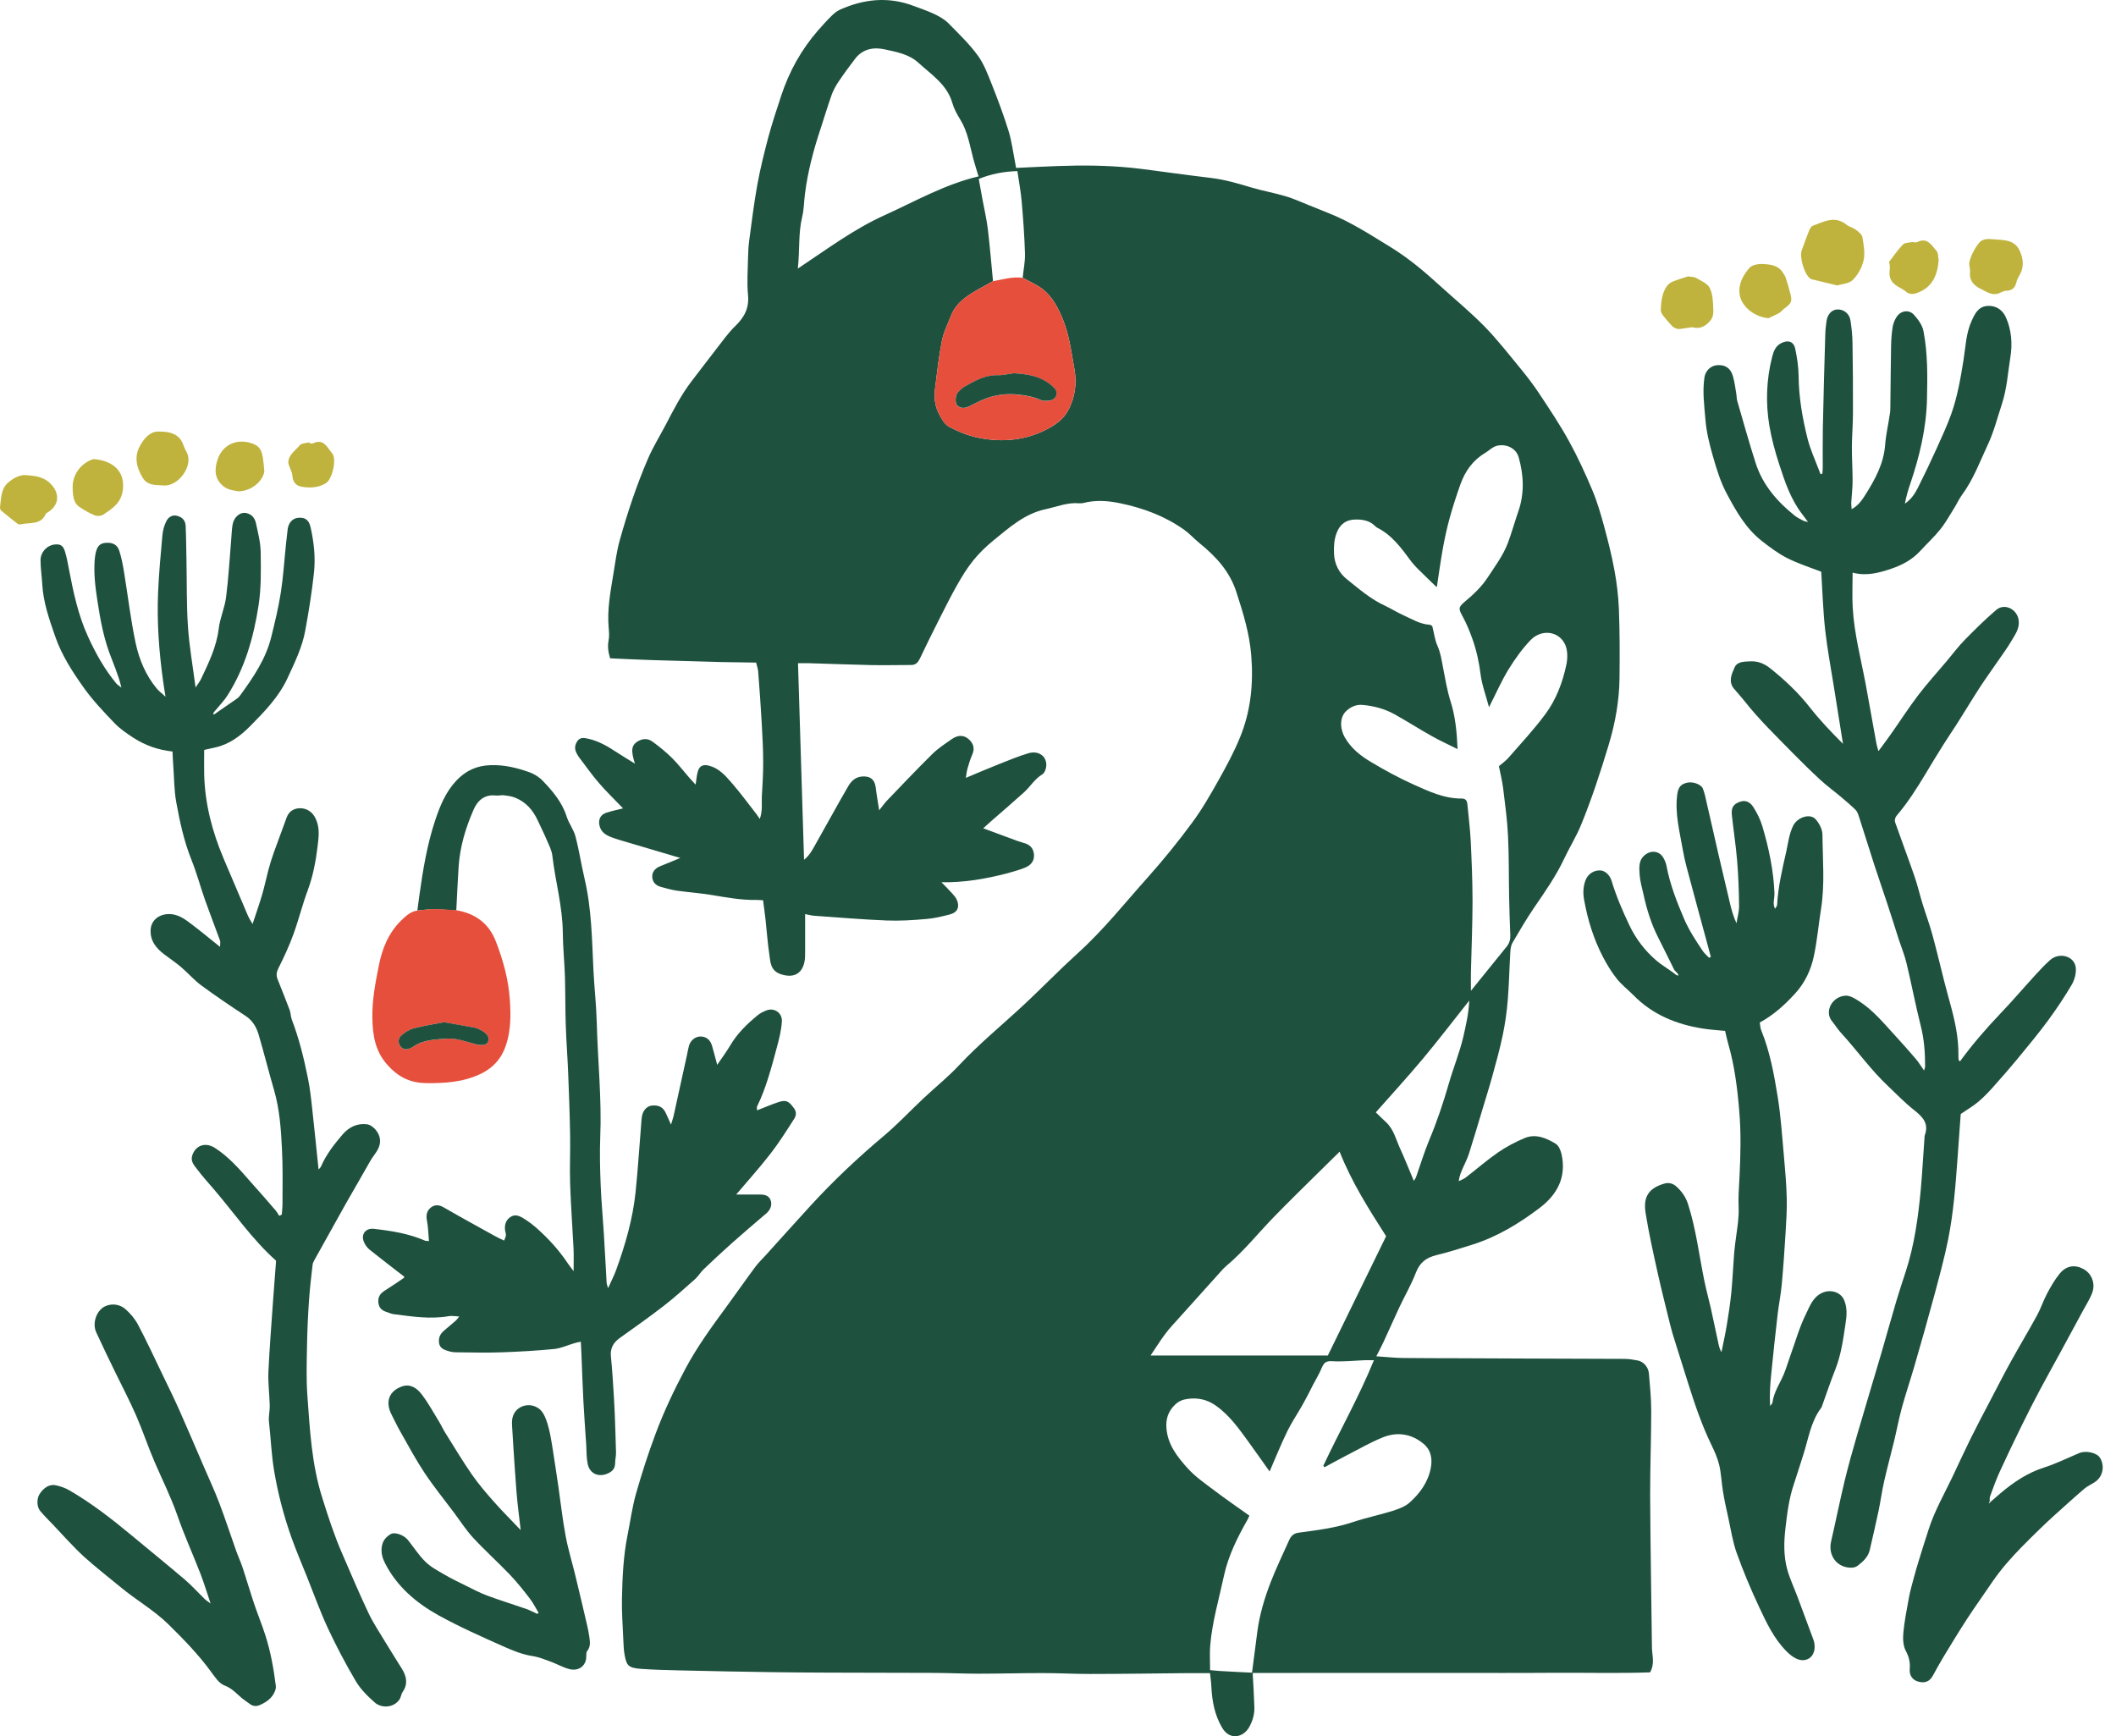
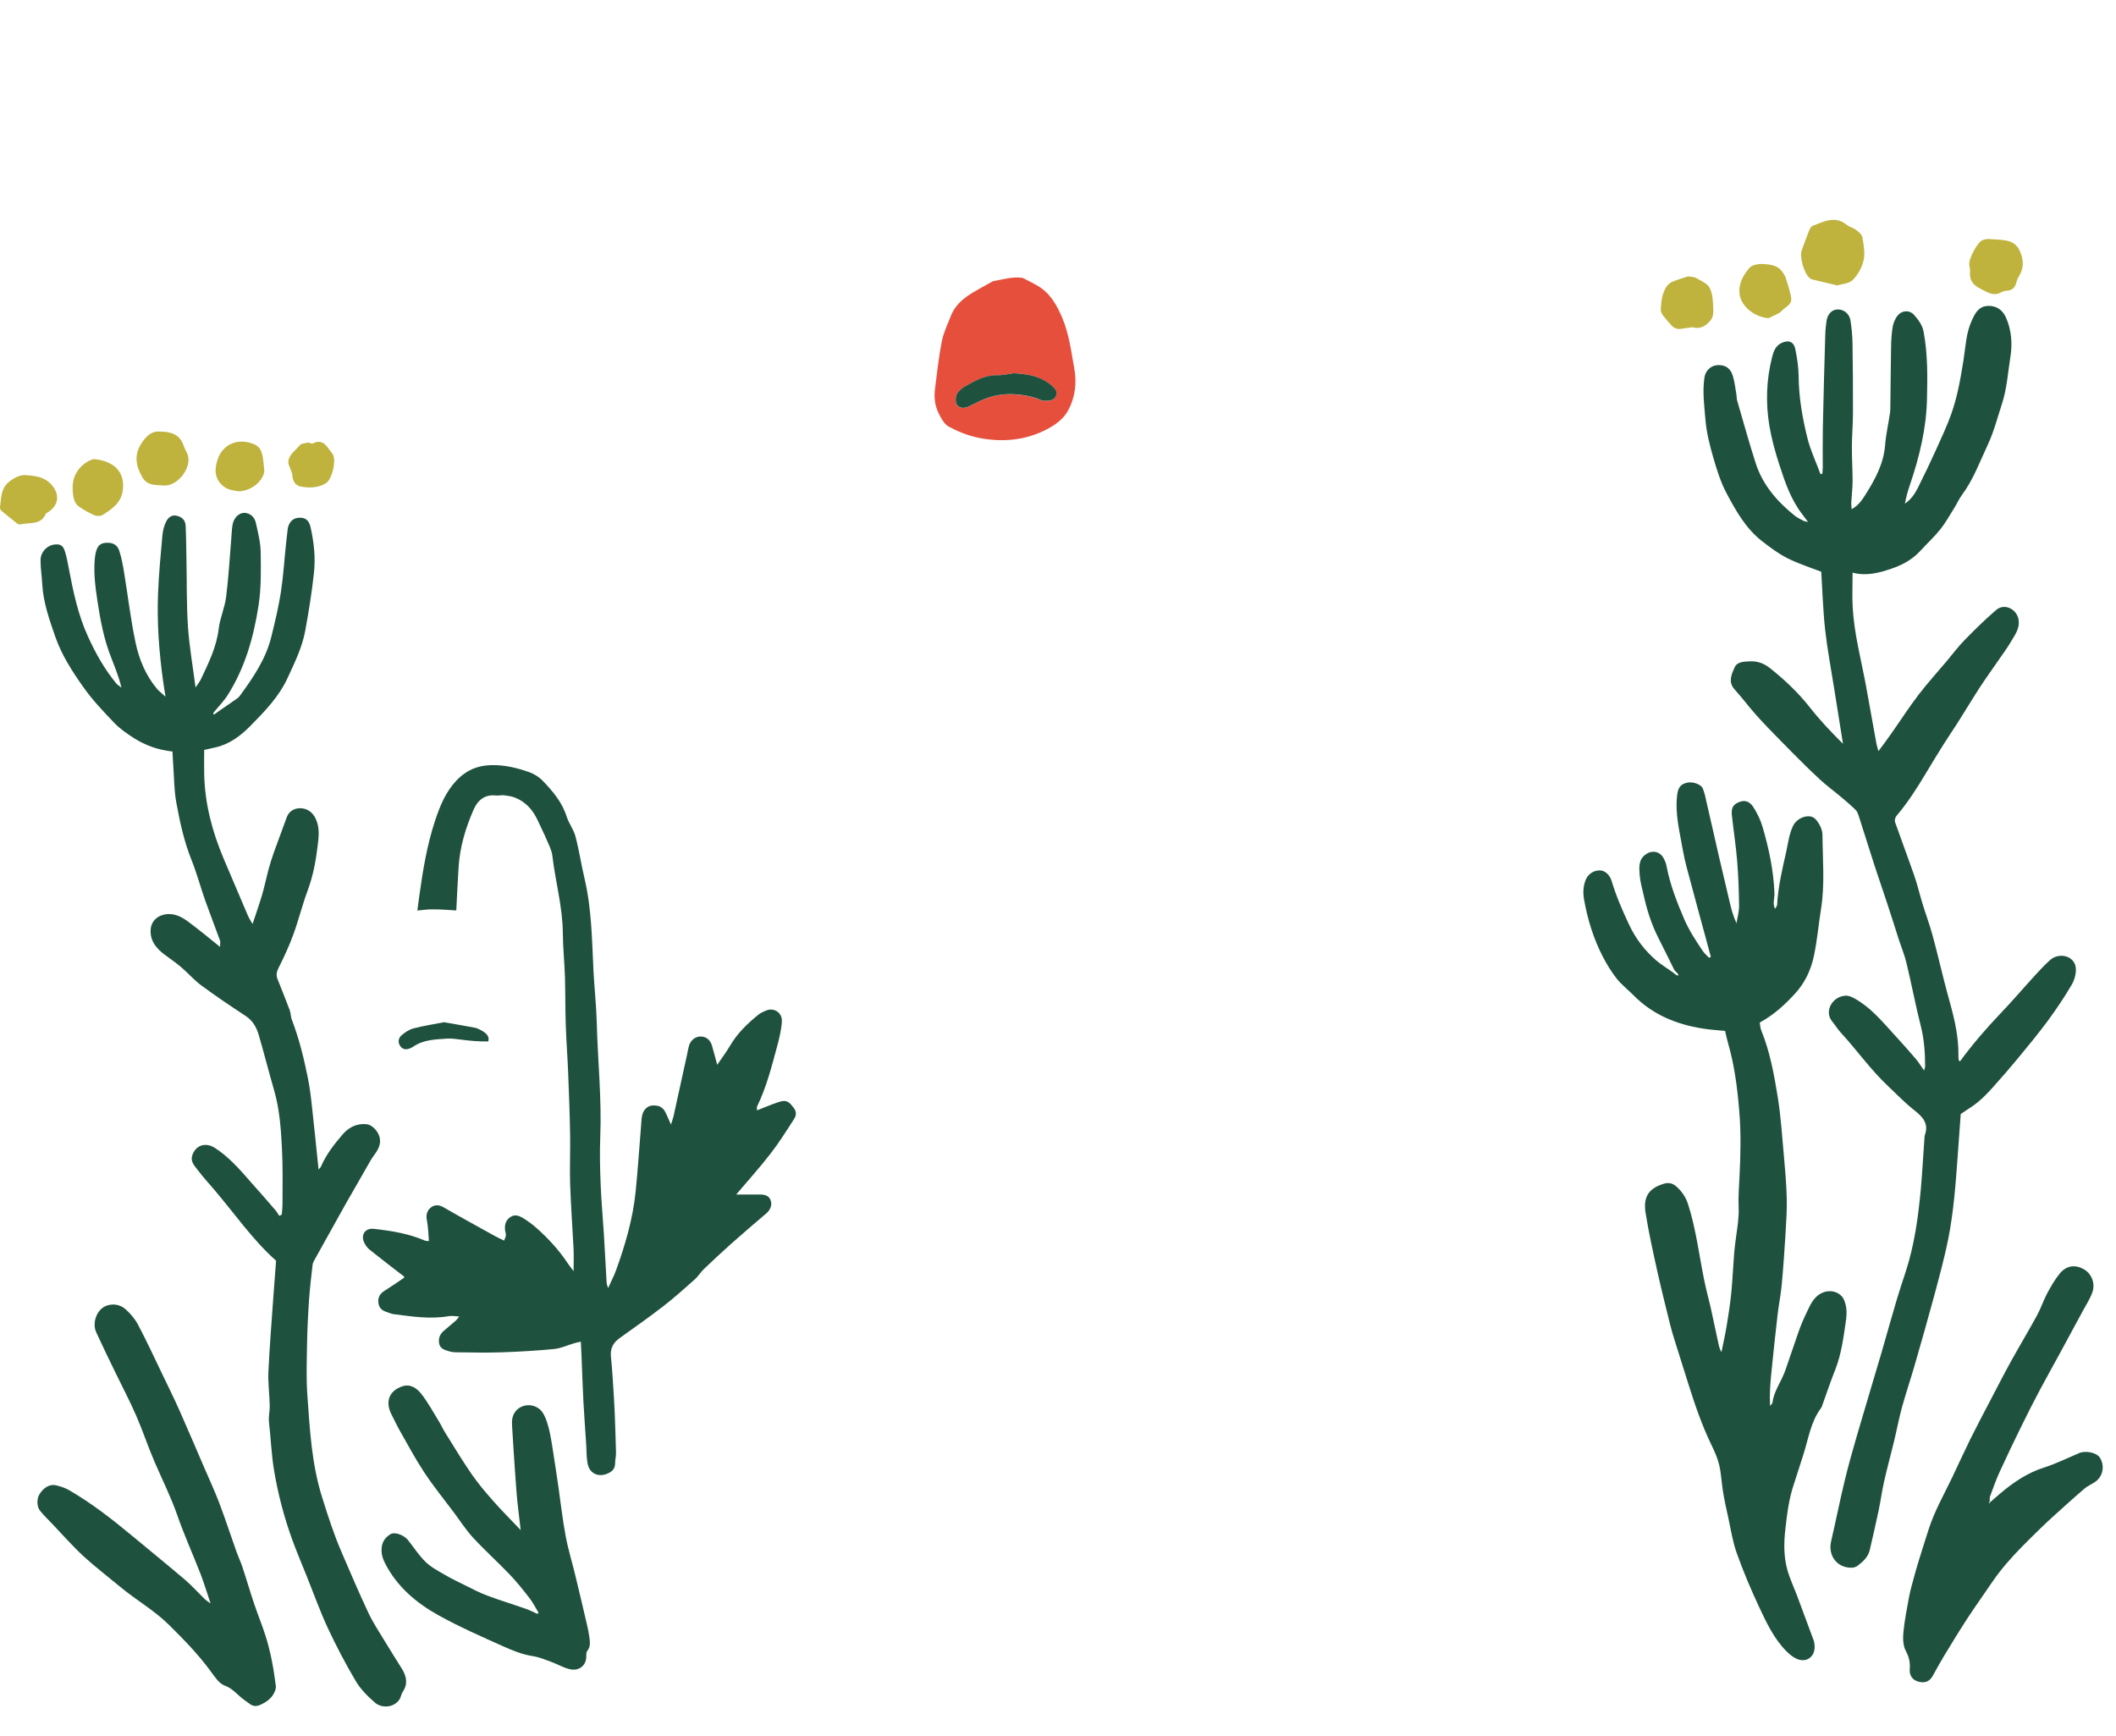
<svg xmlns="http://www.w3.org/2000/svg" fill="none" height="128" viewBox="0 0 156 128" width="156">
-   <path d="M92.352 123.317C92.398 124.158 92.451 125.005 92.477 125.845C92.497 126.377 92.352 126.87 92.09 127.336C91.676 128.072 90.678 128.341 90.106 127.382C89.548 126.443 89.358 125.412 89.305 124.335C89.292 124.02 89.246 123.704 89.207 123.35C88.537 123.35 87.932 123.343 87.328 123.35C85.01 123.369 82.685 123.409 80.367 123.409C79.191 123.409 78.022 123.343 76.846 123.343C75.27 123.343 73.694 123.389 72.118 123.389C71.034 123.389 69.944 123.337 68.86 123.33C66.24 123.317 63.613 123.323 60.992 123.31C59.646 123.304 58.3 123.297 56.953 123.277C54.675 123.245 52.389 123.199 50.11 123.146C49.164 123.126 48.212 123.1 47.266 123.034C46.262 122.969 46.189 122.732 46.045 121.984C45.979 121.622 45.973 121.248 45.953 120.88C45.913 119.862 45.828 118.844 45.854 117.826C45.887 116.29 45.953 114.746 46.255 113.229C46.465 112.185 46.603 111.128 46.892 110.11C47.312 108.632 47.785 107.161 48.324 105.723C48.941 104.061 49.703 102.459 50.544 100.882C51.41 99.267 52.474 97.809 53.551 96.344C54.267 95.372 54.957 94.374 55.679 93.402C55.909 93.093 56.192 92.824 56.454 92.535C57.564 91.314 58.661 90.079 59.778 88.864C61.452 87.038 63.252 85.344 65.15 83.748C66.181 82.881 67.1 81.896 68.085 80.97C68.959 80.149 69.898 79.4 70.712 78.526C72.243 76.898 73.976 75.486 75.605 73.962C76.906 72.741 78.147 71.46 79.467 70.265C81.365 68.55 82.941 66.554 84.635 64.663C85.778 63.382 86.862 62.042 87.88 60.663C88.615 59.671 89.233 58.594 89.837 57.517C90.408 56.499 90.967 55.468 91.407 54.391C92.208 52.454 92.418 50.418 92.247 48.323C92.122 46.707 91.65 45.19 91.157 43.666C90.665 42.123 89.64 41.02 88.431 40.041C88.044 39.726 87.709 39.345 87.302 39.056C85.883 38.051 84.307 37.46 82.6 37.105C81.66 36.908 80.767 36.849 79.848 37.086C79.762 37.105 79.671 37.112 79.585 37.105C78.712 37.02 77.917 37.361 77.089 37.539C75.533 37.867 74.397 38.905 73.221 39.857C72.683 40.297 72.177 40.79 71.743 41.328C71.297 41.88 70.916 42.504 70.568 43.121C70.095 43.949 69.675 44.802 69.241 45.656C68.762 46.602 68.289 47.554 67.836 48.513C67.698 48.809 67.534 49.025 67.179 49.025C66.201 49.025 65.222 49.052 64.243 49.032C62.72 48.999 61.196 48.94 59.679 48.894C59.416 48.887 59.16 48.894 58.832 48.894C58.983 53.721 59.127 58.515 59.278 63.382C59.672 63.073 59.876 62.686 60.086 62.311C60.901 60.873 61.689 59.422 62.516 57.996C62.726 57.629 63.015 57.3 63.521 57.248C64.138 57.189 64.493 57.451 64.565 58.075C64.624 58.581 64.716 59.087 64.815 59.737C65.078 59.409 65.228 59.192 65.406 59.008C66.509 57.865 67.599 56.703 68.729 55.593C69.162 55.166 69.681 54.831 70.18 54.483C70.634 54.168 71.074 54.174 71.441 54.516C71.77 54.818 71.875 55.192 71.678 55.632C71.527 55.967 71.428 56.322 71.323 56.676C71.271 56.854 71.257 57.051 71.205 57.346C72.118 56.965 72.926 56.617 73.74 56.296C74.423 56.026 75.106 55.744 75.809 55.534C76.571 55.304 77.188 55.757 77.135 56.473C77.122 56.69 77.011 56.985 76.846 57.084C76.269 57.432 75.947 58.016 75.461 58.443C74.686 59.139 73.898 59.822 73.109 60.505C72.932 60.663 72.755 60.821 72.486 61.064C73.385 61.398 74.206 61.701 75.027 62.003C75.172 62.055 75.316 62.101 75.461 62.141C75.914 62.252 76.19 62.522 76.229 62.994C76.269 63.507 75.966 63.809 75.533 63.98C75.113 64.144 74.679 64.269 74.239 64.387C72.689 64.787 71.12 65.07 69.406 65.043C69.708 65.352 69.957 65.589 70.18 65.845C70.325 66.002 70.476 66.173 70.555 66.37C70.765 66.882 70.575 67.276 70.029 67.414C69.465 67.559 68.887 67.703 68.309 67.749C67.337 67.835 66.352 67.9 65.373 67.861C63.593 67.789 61.813 67.638 60.04 67.513C59.83 67.5 59.62 67.441 59.357 67.388C59.357 68.334 59.357 69.26 59.357 70.186C59.357 70.422 59.357 70.672 59.311 70.902C59.121 71.834 58.451 72.123 57.551 71.815C56.789 71.552 56.802 70.928 56.717 70.357C56.592 69.516 56.533 68.669 56.441 67.822C56.389 67.349 56.323 66.882 56.257 66.37C56.087 66.364 55.916 66.344 55.745 66.344C54.655 66.364 53.584 66.166 52.514 65.989C51.66 65.845 50.793 65.786 49.933 65.667C49.526 65.608 49.125 65.497 48.724 65.385C48.317 65.273 48.107 65.011 48.087 64.649C48.068 64.308 48.278 64.019 48.652 63.868C49.132 63.671 49.611 63.474 50.156 63.251C48.869 62.87 47.647 62.508 46.426 62.147C45.973 62.009 45.506 61.891 45.066 61.72C44.679 61.569 44.324 61.359 44.206 60.899C44.088 60.446 44.245 60.072 44.692 59.921C45.08 59.789 45.48 59.711 45.933 59.592C45.316 58.949 44.705 58.364 44.153 57.721C43.628 57.117 43.168 56.453 42.682 55.816C42.603 55.711 42.544 55.593 42.485 55.481C42.341 55.179 42.387 54.883 42.577 54.621C42.781 54.338 43.076 54.398 43.352 54.457C44.127 54.627 44.804 55.022 45.46 55.455C45.868 55.724 46.288 55.974 46.807 56.296C46.728 56.013 46.675 55.855 46.649 55.698C46.583 55.324 46.564 54.969 46.938 54.706C47.325 54.444 47.726 54.404 48.094 54.667C48.6 55.035 49.092 55.435 49.539 55.875C49.985 56.315 50.373 56.828 50.787 57.3C50.938 57.478 51.102 57.642 51.286 57.846C51.345 57.478 51.358 57.176 51.443 56.887C51.568 56.44 51.85 56.335 52.291 56.453C53.006 56.644 53.466 57.169 53.913 57.681C54.569 58.43 55.161 59.244 55.778 60.032C55.844 60.118 55.903 60.21 56.014 60.374C56.238 59.757 56.139 59.238 56.165 58.732C56.211 57.892 56.27 57.044 56.264 56.197C56.264 55.245 56.211 54.286 56.159 53.334C56.087 52.059 55.995 50.779 55.896 49.505C55.883 49.314 55.811 49.13 55.745 48.848C54.904 48.835 54.064 48.828 53.223 48.809C51.509 48.763 49.788 48.717 48.074 48.664C47.043 48.631 46.019 48.579 44.981 48.533C44.837 48.066 44.784 47.653 44.869 47.206C44.928 46.917 44.902 46.602 44.876 46.3C44.751 44.94 45.007 43.62 45.224 42.294C45.362 41.46 45.467 40.612 45.697 39.805C46.268 37.769 46.931 35.766 47.772 33.815C48.153 32.935 48.652 32.134 49.092 31.293C49.664 30.196 50.228 29.093 50.984 28.108C51.594 27.32 52.192 26.518 52.809 25.73C53.263 25.152 53.689 24.535 54.215 24.029C54.878 23.386 55.239 22.709 55.147 21.75C55.062 20.857 55.128 19.945 55.147 19.045C55.154 18.592 55.18 18.138 55.239 17.692C55.423 16.339 55.587 14.979 55.831 13.633C56.041 12.464 56.33 11.308 56.632 10.159C56.914 9.108 57.256 8.077 57.597 7.046C58.182 5.273 59.068 3.67 60.296 2.258C60.625 1.884 60.953 1.516 61.308 1.168C61.492 0.984 61.708 0.813 61.938 0.708C63.685 -0.073 65.478 -0.264 67.31 0.419C67.836 0.616 68.374 0.794 68.887 1.037C69.254 1.214 69.635 1.424 69.918 1.713C70.666 2.468 71.441 3.217 72.072 4.071C72.525 4.682 72.807 5.437 73.096 6.159C73.55 7.309 73.99 8.464 74.351 9.64C74.587 10.402 74.686 11.21 74.843 11.998C74.87 12.123 74.889 12.247 74.909 12.379C75.96 12.333 76.971 12.274 77.989 12.241C79.789 12.175 81.582 12.188 83.374 12.366C84.406 12.471 85.437 12.628 86.468 12.76C87.394 12.878 88.32 13.009 89.246 13.114C90.264 13.232 91.236 13.515 92.214 13.81C93.068 14.066 93.948 14.218 94.802 14.474C95.38 14.645 95.925 14.901 96.49 15.124C96.976 15.314 97.455 15.518 97.941 15.708C99.583 16.359 101.048 17.317 102.538 18.23C103.852 19.038 105.034 20.036 106.17 21.074C107.261 22.066 108.41 23.012 109.441 24.062C110.393 25.041 111.24 26.125 112.107 27.182C112.587 27.766 113.053 28.371 113.473 29.008C114.229 30.15 114.99 31.287 115.654 32.488C116.304 33.664 116.869 34.892 117.388 36.127C117.749 36.98 118.012 37.887 118.255 38.78C118.543 39.844 118.819 40.921 119.016 42.005C119.194 42.957 119.312 43.935 119.351 44.901C119.417 46.595 119.417 48.296 119.397 49.997C119.378 51.672 119.082 53.307 118.596 54.923C117.992 56.919 117.348 58.903 116.554 60.834C116.199 61.694 115.7 62.489 115.306 63.329C114.701 64.61 113.887 65.766 113.092 66.928C112.521 67.769 112.009 68.642 111.497 69.522C111.385 69.719 111.359 69.982 111.345 70.212C111.273 71.401 111.254 72.596 111.155 73.778C111.083 74.619 110.965 75.46 110.794 76.287C110.577 77.325 110.295 78.349 110.012 79.367C109.796 80.155 109.546 80.937 109.31 81.725C108.975 82.841 108.646 83.958 108.292 85.068C108.18 85.416 108.009 85.744 107.858 86.086C107.727 86.381 107.595 86.677 107.543 87.077C107.714 86.992 107.911 86.926 108.062 86.808C108.85 86.204 109.605 85.541 110.419 84.976C111.037 84.549 111.713 84.188 112.409 83.899C113.224 83.564 113.999 83.899 114.688 84.319C114.912 84.45 115.056 84.805 115.122 85.081C115.496 86.762 114.826 88.049 113.513 89.048C111.989 90.204 110.367 91.189 108.521 91.767C107.655 92.036 106.788 92.318 105.908 92.528C105.172 92.706 104.686 93.054 104.397 93.796C104.056 94.683 103.576 95.51 103.169 96.37C102.768 97.231 102.387 98.098 101.987 98.958C101.836 99.286 101.665 99.602 101.468 99.989C102.19 100.035 102.795 100.107 103.399 100.114C104.85 100.134 106.302 100.127 107.76 100.134C109.198 100.14 110.636 100.147 112.074 100.153C114.642 100.16 117.204 100.166 119.772 100.18C120.093 100.18 120.415 100.239 120.737 100.298C121.164 100.377 121.525 100.777 121.565 101.263C121.643 102.17 121.735 103.082 121.735 103.995C121.735 106.084 121.65 108.166 121.656 110.254C121.676 113.991 121.742 117.734 121.788 121.471C121.794 122.049 122.018 122.634 121.65 123.291C119.266 123.376 116.81 123.304 114.36 123.323C111.917 123.343 109.474 123.33 107.031 123.33C104.561 123.33 102.098 123.33 99.629 123.33C97.186 123.33 94.743 123.337 92.3 123.337C92.431 122.325 92.562 121.314 92.694 120.302C92.858 119.028 93.232 117.8 93.692 116.611C94.093 115.58 94.579 114.582 95.032 113.564C95.17 113.249 95.354 113.045 95.741 112.993C97.088 112.809 98.44 112.651 99.747 112.211C100.706 111.889 101.711 111.686 102.676 111.384C103.123 111.239 103.609 111.062 103.944 110.753C104.693 110.077 105.284 109.262 105.481 108.238C105.612 107.555 105.507 106.911 104.962 106.452C104.075 105.703 103.024 105.539 101.967 105.959C101.041 106.327 100.174 106.839 99.281 107.292C98.729 107.575 98.191 107.877 97.652 108.166C97.619 108.133 97.593 108.1 97.56 108.061C98.769 105.48 100.187 102.99 101.291 100.278C101.002 100.278 100.805 100.272 100.614 100.278C99.806 100.311 98.999 100.403 98.197 100.35C97.738 100.324 97.593 100.488 97.442 100.849C97.258 101.289 97.009 101.697 96.785 102.124C96.693 102.294 96.615 102.472 96.523 102.642C96.352 102.964 96.188 103.293 96.004 103.608C95.643 104.245 95.229 104.856 94.907 105.512C94.441 106.471 94.04 107.469 93.6 108.481C93.062 107.726 92.576 107.029 92.076 106.34C91.347 105.342 90.645 104.324 89.6 103.601C88.97 103.168 88.313 103.036 87.578 103.128C87.216 103.174 86.914 103.286 86.645 103.542C86.133 104.022 85.936 104.606 85.995 105.296C86.087 106.498 86.796 107.397 87.545 108.231C88.116 108.868 88.852 109.374 89.541 109.893C90.382 110.53 91.255 111.128 92.109 111.738C92.05 111.87 92.031 111.929 91.998 111.988C91.249 113.308 90.566 114.648 90.238 116.158C89.87 117.879 89.364 119.573 89.22 121.333C89.174 121.911 89.213 122.496 89.213 123.126C89.443 123.146 89.66 123.172 89.87 123.186C90.717 123.238 91.538 123.277 92.352 123.317ZM73.208 20.726C72.571 21.094 71.908 21.416 71.31 21.836C70.798 22.197 70.351 22.657 70.115 23.261C69.872 23.885 69.563 24.502 69.438 25.146C69.208 26.308 69.077 27.491 68.933 28.673C68.854 29.283 68.919 29.901 69.195 30.453C69.386 30.827 69.622 31.273 69.957 31.457C70.634 31.819 71.376 32.121 72.131 32.272C73.898 32.633 75.632 32.475 77.254 31.608C77.851 31.293 78.403 30.886 78.738 30.275C79.27 29.31 79.401 28.233 79.204 27.175C78.974 25.908 78.823 24.614 78.304 23.405C77.904 22.466 77.424 21.619 76.525 21.081C76.157 20.864 75.776 20.68 75.395 20.483C75.454 19.885 75.585 19.281 75.566 18.683C75.526 17.409 75.434 16.135 75.323 14.861C75.257 14.119 75.119 13.383 75.007 12.615C74.003 12.641 73.077 12.819 72.157 13.193C72.256 13.732 72.348 14.237 72.44 14.743C72.571 15.446 72.735 16.142 72.821 16.851C72.978 18.145 73.083 19.432 73.208 20.726ZM107.458 55.225C106.775 54.883 106.164 54.608 105.579 54.279C104.653 53.761 103.753 53.183 102.821 52.664C102.092 52.257 101.297 52.046 100.463 51.968C100.003 51.922 99.603 52.099 99.274 52.395C98.769 52.841 98.756 53.675 99.15 54.371C99.609 55.172 100.312 55.724 101.074 56.177C102.079 56.775 103.11 57.34 104.174 57.819C105.317 58.331 106.466 58.883 107.766 58.87C108.035 58.87 108.154 59.014 108.18 59.271C108.259 60.157 108.377 61.037 108.423 61.924C108.495 63.421 108.561 64.925 108.561 66.423C108.561 68.156 108.482 69.897 108.443 71.631C108.43 72.071 108.443 72.511 108.443 73.043C109.369 71.9 110.222 70.836 111.083 69.779C111.286 69.529 111.359 69.253 111.345 68.931C111.306 68.019 111.28 67.106 111.26 66.186C111.227 64.649 111.254 63.113 111.175 61.576C111.116 60.407 110.958 59.244 110.814 58.082C110.741 57.53 110.603 56.985 110.505 56.486C110.781 56.25 111.017 56.085 111.201 55.875C112.127 54.811 113.099 53.774 113.933 52.644C114.728 51.574 115.201 50.313 115.476 49.012C115.582 48.526 115.582 47.922 115.378 47.495C114.912 46.517 113.644 46.359 112.843 47.186C112.219 47.837 111.68 48.592 111.208 49.36C110.689 50.208 110.295 51.12 109.776 52.138C109.539 51.245 109.25 50.483 109.152 49.695C109.04 48.802 108.85 47.942 108.554 47.108C108.351 46.543 108.121 45.971 107.832 45.446C107.523 44.881 107.497 44.776 108.003 44.349C108.64 43.817 109.231 43.259 109.69 42.556C110.222 41.742 110.814 40.954 111.162 40.041C111.451 39.273 111.667 38.478 111.937 37.703C112.396 36.383 112.337 35.056 111.969 33.73C111.792 33.093 111.168 32.751 110.498 32.837C110.071 32.889 109.815 33.198 109.487 33.395C108.581 33.933 108.016 34.734 107.668 35.706C107.379 36.521 107.109 37.342 106.88 38.176C106.676 38.905 106.518 39.647 106.38 40.396C106.21 41.341 106.078 42.3 105.927 43.292C105.599 42.977 105.297 42.701 105.014 42.412C104.679 42.077 104.312 41.755 104.029 41.374C103.32 40.415 102.624 39.443 101.514 38.892C101.455 38.865 101.409 38.813 101.363 38.767C100.962 38.373 100.45 38.288 99.918 38.301C99.248 38.314 98.795 38.629 98.546 39.279C98.355 39.778 98.329 40.264 98.348 40.796C98.375 41.604 98.736 42.254 99.294 42.701C100.187 43.417 101.061 44.178 102.125 44.664C102.571 44.875 102.992 45.144 103.445 45.347C104.075 45.63 104.673 46.011 105.389 46.057C105.487 46.063 105.579 46.149 105.592 46.155C105.73 46.694 105.783 47.18 105.973 47.607C106.21 48.132 106.282 48.671 106.387 49.216C106.551 50.05 106.683 50.891 106.939 51.698C107.293 52.815 107.405 53.944 107.458 55.225ZM84.826 99.93C89.246 99.93 93.58 99.93 97.895 99.93C99.334 96.981 100.759 94.065 102.19 91.136C100.923 89.153 99.662 87.176 98.762 84.904C98.296 85.363 97.862 85.79 97.436 86.21C96.26 87.373 95.078 88.522 93.922 89.711C92.74 90.926 91.689 92.259 90.382 93.349C90.251 93.461 90.132 93.592 90.014 93.724C88.806 95.064 87.597 96.41 86.389 97.756C85.798 98.406 85.345 99.155 84.826 99.93ZM58.819 19.8C60.986 18.362 62.963 16.877 65.228 15.86C67.488 14.835 69.655 13.587 72.144 13.003C72 12.53 71.868 12.123 71.757 11.709C71.494 10.73 71.349 9.712 70.798 8.819C70.561 8.438 70.332 8.024 70.213 7.598C69.819 6.225 68.67 5.509 67.711 4.629C67.008 3.985 66.082 3.828 65.209 3.637C64.408 3.46 63.593 3.605 63.042 4.334C62.621 4.885 62.208 5.443 61.82 6.021C61.616 6.323 61.439 6.652 61.314 6.987C61.025 7.801 60.776 8.635 60.507 9.456C59.981 11.039 59.548 12.648 59.344 14.303C59.272 14.861 59.272 15.439 59.141 15.978C58.845 17.206 58.97 18.441 58.819 19.8ZM108.318 73.765C107.129 75.263 106.052 76.674 104.916 78.034C103.773 79.4 102.565 80.72 101.429 82.007C101.711 82.277 101.941 82.506 102.177 82.723C102.749 83.249 102.913 83.997 103.215 84.661C103.57 85.429 103.878 86.224 104.233 87.058C104.312 86.926 104.371 86.861 104.397 86.782C104.719 85.862 105.001 84.93 105.376 84.03C105.947 82.671 106.413 81.278 106.82 79.86C107.149 78.717 107.602 77.62 107.878 76.451C108.068 75.597 108.278 74.75 108.318 73.765Z" fill="#1F513F" />
  <path d="M134.355 34.905C134.361 34.754 134.381 34.609 134.381 34.458C134.381 33.486 134.368 32.514 134.387 31.542C134.433 29.264 134.499 26.985 134.565 24.706C134.571 24.364 134.611 24.016 134.657 23.675C134.729 23.162 135.057 22.821 135.471 22.814C135.931 22.801 136.345 23.123 136.423 23.622C136.509 24.18 136.568 24.745 136.574 25.303C136.601 27.017 136.614 28.732 136.607 30.446C136.607 31.267 136.535 32.081 136.528 32.902C136.522 33.743 136.581 34.59 136.581 35.43C136.581 35.969 136.515 36.508 136.482 37.046C136.476 37.177 136.496 37.309 136.509 37.539C137.028 37.263 137.31 36.816 137.566 36.409C138.256 35.306 138.873 34.169 138.978 32.816C139.037 32.022 139.228 31.234 139.339 30.439C139.372 30.222 139.359 30.006 139.366 29.789C139.385 28.377 139.392 26.965 139.418 25.553C139.425 25.073 139.458 24.594 139.53 24.128C139.569 23.865 139.681 23.589 139.825 23.366C140.134 22.893 140.732 22.801 141.106 23.208C141.415 23.55 141.73 23.983 141.809 24.423C142.124 26.065 142.104 27.74 142.065 29.408C142.019 31.575 141.513 33.664 140.817 35.713C140.659 36.172 140.528 36.639 140.436 37.131C140.876 36.836 141.165 36.416 141.388 35.975C141.874 35.01 142.341 34.025 142.787 33.04C143.162 32.212 143.543 31.385 143.851 30.531C144.311 29.244 144.541 27.891 144.758 26.545C144.915 25.559 144.941 24.541 145.375 23.616C145.611 23.103 145.861 22.584 146.557 22.552C147.161 22.525 147.641 22.847 147.884 23.399C148.304 24.345 148.37 25.356 148.212 26.334C148.028 27.477 147.962 28.633 147.595 29.763C147.266 30.767 147.004 31.805 146.564 32.751C145.966 34.025 145.48 35.365 144.626 36.514C144.423 36.79 144.285 37.112 144.101 37.407C143.759 37.952 143.444 38.53 143.043 39.029C142.597 39.588 142.065 40.074 141.585 40.599C141.001 41.243 140.252 41.65 139.458 41.919C138.538 42.234 137.592 42.49 136.581 42.215C136.581 43.101 136.542 43.942 136.588 44.769C136.693 46.707 137.198 48.578 137.553 50.477C137.822 51.928 138.072 53.386 138.341 54.837C138.374 55.002 138.426 55.159 138.486 55.376C138.82 54.923 139.123 54.529 139.405 54.121C140.081 53.163 140.718 52.171 141.428 51.238C142.085 50.378 142.82 49.57 143.516 48.743C143.963 48.211 144.377 47.653 144.863 47.16C145.605 46.405 146.36 45.656 147.168 44.966C147.785 44.441 148.711 44.907 148.823 45.715C148.908 46.319 148.573 46.766 148.304 47.226C147.989 47.771 147.608 48.276 147.253 48.795C146.813 49.439 146.353 50.069 145.933 50.719C145.355 51.613 144.81 52.526 144.239 53.419C143.923 53.911 143.588 54.397 143.28 54.89C142.84 55.586 142.413 56.289 141.993 56.992C141.336 58.088 140.653 59.165 139.819 60.144C139.727 60.249 139.668 60.472 139.707 60.597C140.173 61.924 140.673 63.244 141.132 64.57C141.369 65.247 141.526 65.943 141.736 66.626C141.973 67.394 142.255 68.143 142.465 68.918C142.781 70.067 143.05 71.23 143.345 72.379C143.483 72.924 143.634 73.463 143.779 74.001C144.127 75.256 144.403 76.523 144.383 77.837C144.383 77.942 144.383 78.053 144.403 78.159C144.409 78.185 144.462 78.211 144.501 78.244C145.408 77.003 146.406 75.847 147.463 74.737C148.363 73.798 149.204 72.806 150.084 71.847C150.419 71.479 150.767 71.112 151.141 70.777C151.824 70.172 152.934 70.481 153.033 71.328C153.079 71.729 152.954 72.215 152.75 72.57C152.218 73.483 151.621 74.369 150.997 75.223C150.287 76.182 149.532 77.101 148.77 78.021C148.179 78.737 147.568 79.439 146.944 80.135C146.596 80.523 146.242 80.897 145.841 81.232C145.447 81.561 144.994 81.823 144.554 82.125C144.534 82.441 144.501 82.815 144.475 83.189C144.423 83.925 144.37 84.66 144.317 85.389C144.173 87.379 144.022 89.369 143.634 91.333C143.359 92.712 142.984 94.072 142.623 95.431C142.144 97.211 141.638 98.984 141.126 100.751C140.837 101.749 140.502 102.734 140.226 103.732C139.996 104.566 139.838 105.427 139.635 106.267C139.392 107.259 139.123 108.244 138.899 109.243C138.742 109.932 138.65 110.641 138.505 111.338C138.302 112.316 138.072 113.282 137.848 114.26C137.73 114.785 137.356 115.12 136.955 115.429C136.844 115.514 136.679 115.567 136.542 115.574C135.451 115.613 134.749 114.694 134.998 113.63C135.34 112.152 135.635 110.668 135.99 109.19C136.272 108.028 136.594 106.878 136.929 105.735C137.507 103.752 138.105 101.782 138.689 99.798C139.07 98.492 139.431 97.178 139.819 95.871C140.029 95.168 140.259 94.472 140.489 93.776C141.139 91.786 141.421 89.724 141.612 87.649C141.723 86.394 141.789 85.133 141.881 83.879C141.888 83.813 141.881 83.741 141.907 83.682C142.222 82.815 141.736 82.329 141.113 81.836C140.436 81.304 139.832 80.674 139.201 80.076C137.914 78.868 136.896 77.416 135.707 76.123C135.471 75.867 135.294 75.564 135.07 75.295C134.473 74.573 135.07 73.469 136.049 73.404C136.391 73.377 136.785 73.633 137.1 73.837C138.105 74.494 138.866 75.42 139.674 76.3C140.206 76.878 140.725 77.462 141.231 78.053C141.441 78.296 141.605 78.572 141.848 78.92C141.888 78.763 141.927 78.691 141.927 78.625C141.927 77.627 141.861 76.641 141.612 75.656C141.224 74.12 140.929 72.563 140.561 71.026C140.423 70.435 140.187 69.87 139.996 69.292C139.701 68.366 139.412 67.44 139.103 66.514C138.807 65.608 138.492 64.715 138.197 63.809C137.803 62.594 137.428 61.372 137.034 60.157C136.982 59.999 136.916 59.822 136.804 59.71C136.463 59.376 136.102 59.067 135.734 58.758C135.221 58.325 134.676 57.931 134.184 57.477C133.501 56.847 132.837 56.19 132.181 55.527C130.953 54.273 129.685 53.051 128.595 51.665C128.358 51.363 128.096 51.081 127.846 50.785C127.393 50.247 127.669 49.682 127.886 49.196C128.076 48.762 128.615 48.776 129.035 48.756C129.567 48.73 130.033 48.9 130.48 49.248C131.57 50.115 132.568 51.054 133.435 52.158C134.164 53.09 134.992 53.957 135.872 54.837C135.648 53.452 135.425 52.059 135.208 50.674C134.985 49.262 134.716 47.856 134.558 46.438C134.401 45.026 134.361 43.594 134.269 42.149C133.455 41.834 132.581 41.558 131.774 41.151C131.104 40.816 130.486 40.349 129.889 39.883C128.713 38.964 127.991 37.683 127.308 36.402C126.848 35.549 126.559 34.596 126.29 33.664C126.034 32.771 125.804 31.851 125.731 30.932C125.646 29.901 125.502 28.863 125.659 27.819C125.731 27.346 126.106 26.971 126.559 26.925C127.15 26.866 127.57 27.109 127.748 27.701C127.886 28.154 127.938 28.633 128.017 29.099C128.043 29.25 128.03 29.408 128.076 29.552C128.523 31.089 128.95 32.639 129.442 34.163C129.961 35.765 131.031 36.987 132.325 38.025C132.509 38.169 132.732 38.274 132.943 38.386C133.008 38.425 133.094 38.432 133.297 38.484C133.094 38.215 132.975 38.051 132.851 37.887C132.017 36.803 131.59 35.522 131.176 34.248C130.867 33.303 130.605 32.337 130.44 31.359C130.165 29.671 130.224 27.976 130.651 26.308C130.749 25.927 130.887 25.52 131.307 25.303C131.813 25.041 132.233 25.159 132.352 25.717C132.489 26.374 132.594 27.05 132.601 27.714C132.614 29.29 132.883 30.833 133.264 32.35C133.475 33.184 133.849 33.979 134.151 34.787C134.171 34.846 134.197 34.905 134.217 34.958C134.25 34.964 134.302 34.938 134.355 34.905Z" fill="#1F513F" />
  <path d="M16.026 52.501C16.505 52.173 16.991 51.838 17.471 51.503C17.543 51.45 17.609 51.391 17.661 51.326C18.653 49.973 19.599 48.594 20.006 46.932C20.268 45.862 20.531 44.785 20.702 43.694C20.886 42.512 20.958 41.317 21.083 40.128C21.122 39.76 21.168 39.393 21.208 39.025C21.26 38.559 21.556 38.224 21.95 38.178C22.455 38.118 22.771 38.302 22.895 38.861C23.145 39.971 23.27 41.107 23.145 42.236C22.994 43.655 22.764 45.067 22.508 46.472C22.285 47.714 21.726 48.843 21.201 49.986C20.557 51.378 19.507 52.455 18.456 53.519C17.74 54.242 16.919 54.872 15.875 55.102C15.625 55.155 15.376 55.214 15.054 55.286C15.054 55.89 15.041 56.494 15.054 57.099C15.106 59.253 15.645 61.302 16.479 63.279C17.07 64.671 17.661 66.07 18.259 67.462C18.357 67.698 18.502 67.915 18.62 68.119C18.856 67.403 19.106 66.7 19.316 65.991C19.5 65.374 19.625 64.743 19.789 64.126C19.907 63.686 20.045 63.252 20.196 62.825C20.505 61.965 20.827 61.118 21.135 60.264C21.319 59.752 21.772 59.555 22.219 59.588C22.652 59.62 23.04 59.864 23.27 60.349C23.598 61.032 23.493 61.735 23.414 62.398C23.283 63.489 23.079 64.572 22.692 65.623C22.291 66.694 22.022 67.81 21.628 68.887C21.319 69.741 20.932 70.569 20.524 71.383C20.38 71.672 20.354 71.902 20.459 72.177C20.761 72.939 21.07 73.701 21.359 74.47C21.437 74.686 21.431 74.942 21.51 75.159C22.048 76.558 22.403 78.009 22.698 79.474C22.849 80.21 22.935 80.965 23.014 81.713C23.178 83.204 23.329 84.695 23.486 86.219C23.546 86.147 23.631 86.074 23.67 85.989C24.051 85.102 24.649 84.347 25.266 83.625C25.713 83.106 26.324 82.797 27.04 82.882C27.486 82.935 28.051 83.533 28.018 84.17C27.985 84.774 27.552 85.129 27.296 85.595C26.705 86.652 26.087 87.69 25.49 88.747C24.715 90.126 23.953 91.506 23.184 92.885C23.125 92.996 23.06 93.115 23.047 93.233C22.948 94.093 22.843 94.96 22.784 95.827C22.705 96.976 22.652 98.126 22.633 99.275C22.613 100.464 22.574 101.666 22.659 102.848C22.843 105.396 22.974 107.944 23.756 110.413C24.189 111.799 24.636 113.178 25.214 114.505C25.851 115.976 26.475 117.454 27.158 118.899C27.506 119.641 27.972 120.33 28.392 121.033C28.793 121.703 29.22 122.36 29.627 123.023C29.969 123.575 30.093 124.133 29.693 124.724C29.575 124.895 29.561 125.131 29.443 125.302C28.99 125.939 28.11 125.926 27.644 125.525C27.112 125.059 26.58 124.534 26.225 123.929C25.476 122.662 24.787 121.348 24.163 120.015C23.592 118.78 23.132 117.493 22.626 116.232C22.252 115.306 21.864 114.387 21.523 113.448C20.938 111.819 20.498 110.151 20.209 108.43C20.006 107.222 19.966 106.013 19.828 104.805C19.789 104.424 19.894 104.023 19.887 103.636C19.868 102.789 19.75 101.941 19.789 101.101C19.874 99.282 20.025 97.462 20.15 95.637C20.216 94.75 20.288 93.857 20.354 92.944C18.613 91.394 17.3 89.47 15.796 87.71C15.369 87.217 14.936 86.731 14.542 86.212C14.312 85.91 14.023 85.615 14.18 85.162C14.423 84.452 15.113 84.183 15.816 84.61C16.308 84.918 16.761 85.306 17.182 85.72C17.694 86.219 18.154 86.77 18.627 87.302C19.191 87.933 19.75 88.57 20.301 89.214C20.413 89.338 20.492 89.496 20.584 89.634C20.649 89.601 20.708 89.575 20.774 89.542C20.794 89.273 20.827 89.003 20.827 88.734C20.827 87.388 20.86 86.035 20.787 84.689C20.715 83.237 20.616 81.786 20.209 80.38C19.815 79.027 19.474 77.661 19.08 76.315C18.916 75.75 18.64 75.245 18.108 74.897C17.004 74.174 15.908 73.432 14.844 72.65C14.312 72.256 13.865 71.737 13.359 71.304C12.965 70.969 12.539 70.68 12.125 70.371C11.514 69.912 11.054 69.353 11.107 68.533C11.146 67.863 11.685 67.429 12.361 67.39C13.136 67.35 13.668 67.79 14.213 68.204C14.87 68.703 15.5 69.229 16.223 69.807C16.223 69.59 16.262 69.445 16.216 69.327C15.862 68.349 15.481 67.377 15.133 66.398C14.778 65.4 14.509 64.369 14.115 63.39C13.563 62.011 13.254 60.573 12.992 59.128C12.834 58.254 12.841 57.355 12.775 56.468C12.749 56.127 12.736 55.779 12.716 55.404C11.685 55.292 10.726 54.964 9.859 54.406C9.353 54.078 8.841 53.729 8.427 53.296C7.619 52.449 6.805 51.595 6.135 50.643C5.321 49.493 4.552 48.298 4.08 46.952C3.64 45.684 3.186 44.41 3.114 43.051C3.081 42.466 2.989 41.888 2.989 41.304C2.983 40.719 3.449 40.22 3.988 40.148C4.421 40.089 4.644 40.194 4.782 40.634C4.92 41.067 4.999 41.52 5.084 41.967C5.406 43.655 5.761 45.336 6.477 46.906C7.041 48.147 7.705 49.342 8.585 50.4C8.651 50.478 8.749 50.531 8.953 50.695C8.867 50.393 8.834 50.209 8.775 50.045C8.605 49.553 8.434 49.06 8.237 48.581C7.665 47.182 7.396 45.717 7.173 44.233C7.022 43.248 6.904 42.269 6.982 41.271C6.995 41.1 7.022 40.923 7.055 40.759C7.173 40.246 7.383 40.043 7.823 40.017C8.302 39.984 8.657 40.161 8.795 40.608C8.953 41.1 9.051 41.612 9.136 42.125C9.425 43.878 9.629 45.651 9.997 47.392C10.259 48.62 10.745 49.795 11.573 50.781C11.724 50.958 11.921 51.102 12.204 51.365C12.125 50.879 12.066 50.525 12.02 50.176C11.724 48.042 11.566 45.901 11.652 43.747C11.711 42.315 11.842 40.89 11.974 39.458C12.007 39.104 12.105 38.723 12.269 38.414C12.414 38.138 12.69 37.921 13.077 38.033C13.438 38.138 13.668 38.355 13.688 38.782C13.727 39.629 13.727 40.476 13.747 41.323C13.78 42.952 13.747 44.587 13.858 46.216C13.957 47.661 14.213 49.099 14.417 50.682C14.594 50.413 14.725 50.255 14.811 50.078C15.376 48.883 15.96 47.707 16.124 46.354C16.216 45.566 16.571 44.804 16.669 44.016C16.847 42.617 16.926 41.205 17.044 39.8C17.077 39.432 17.083 39.064 17.142 38.703C17.234 38.125 17.681 37.738 18.147 37.823C18.561 37.902 18.791 38.204 18.869 38.572C19.021 39.268 19.204 39.977 19.218 40.68C19.237 42 19.264 43.346 19.06 44.647C18.699 46.965 18.068 49.224 16.788 51.24C16.525 51.661 16.164 52.022 15.855 52.403C15.822 52.442 15.783 52.488 15.75 52.528C15.737 52.58 15.724 52.633 15.717 52.685C15.763 52.666 15.816 52.646 15.862 52.626C15.927 52.574 15.98 52.541 16.026 52.501Z" fill="#1F513F" />
  <path d="M123.444 71.522C123.05 70.728 122.663 69.933 122.262 69.145C121.737 68.12 121.402 67.03 121.159 65.914C121.054 65.447 120.916 64.981 120.883 64.508C120.844 63.956 120.778 63.365 121.343 62.978C121.816 62.65 122.393 62.768 122.656 63.287C122.748 63.457 122.827 63.648 122.86 63.832C123.122 65.218 123.628 66.511 124.186 67.805C124.548 68.626 125.034 69.362 125.526 70.097C125.651 70.288 125.841 70.439 125.999 70.609C126.045 70.59 126.084 70.563 126.13 70.544C126.012 70.104 125.894 69.67 125.776 69.23C125.401 67.844 125.02 66.465 124.653 65.079C124.449 64.305 124.219 63.536 124.081 62.748C123.845 61.362 123.464 59.99 123.654 58.565C123.727 58.026 123.924 57.803 124.397 57.698C124.791 57.612 125.401 57.809 125.539 58.131C125.684 58.492 125.756 58.88 125.841 59.261C126.137 60.528 126.419 61.796 126.708 63.057C126.971 64.193 127.24 65.329 127.51 66.465C127.634 66.997 127.772 67.529 128.022 68.068C128.087 67.634 128.219 67.201 128.212 66.767C128.199 65.657 128.16 64.554 128.068 63.451C127.976 62.328 127.799 61.211 127.68 60.095C127.621 59.523 127.799 59.274 128.291 59.103C128.718 58.952 129.046 59.169 129.243 59.471C129.532 59.917 129.782 60.417 129.933 60.929C130.406 62.531 130.754 64.167 130.82 65.848C130.826 66.058 130.78 66.275 130.767 66.485C130.76 66.649 130.767 66.813 130.866 66.997C130.918 66.899 131.01 66.8 131.017 66.702C131.089 65.375 131.391 64.094 131.686 62.801C131.831 62.144 131.897 61.481 132.205 60.863C132.507 60.259 133.427 59.944 133.841 60.384C134.116 60.679 134.359 61.146 134.359 61.54C134.373 63.359 134.543 65.185 134.254 67.004C134.07 68.16 133.972 69.329 133.729 70.472C133.512 71.516 133.053 72.481 132.31 73.282C131.568 74.084 130.774 74.819 129.736 75.384C129.769 75.555 129.769 75.778 129.848 75.962C130.491 77.545 130.793 79.213 131.063 80.881C131.292 82.313 131.384 83.764 131.516 85.209C131.608 86.247 131.7 87.284 131.726 88.329C131.746 89.176 131.693 90.023 131.641 90.87C131.562 92.144 131.476 93.425 131.358 94.699C131.292 95.434 131.141 96.157 131.056 96.886C130.885 98.35 130.728 99.822 130.583 101.293C130.504 102.068 130.452 102.849 130.498 103.65C130.557 103.565 130.662 103.486 130.675 103.394C130.774 102.619 131.227 101.989 131.516 101.293C131.706 100.833 131.838 100.36 132.008 99.894C132.376 98.876 132.672 97.812 133.151 96.853C133.427 96.295 133.65 95.625 134.34 95.31C134.931 95.04 135.693 95.231 135.955 95.842C136.198 96.406 136.152 97.004 136.06 97.582C135.89 98.718 135.739 99.861 135.312 100.945C134.964 101.825 134.662 102.724 134.34 103.618C134.32 103.677 134.3 103.749 134.261 103.795C133.479 104.833 133.322 106.107 132.934 107.289C132.704 107.992 132.494 108.694 132.258 109.397C131.897 110.448 131.759 111.545 131.634 112.641C131.509 113.686 131.489 114.73 131.772 115.741C131.969 116.424 132.278 117.074 132.527 117.744C132.921 118.802 133.315 119.852 133.703 120.91C133.755 121.048 133.775 121.205 133.782 121.356C133.814 122.158 133.164 122.617 132.435 122.282C132.172 122.158 131.929 121.961 131.719 121.75C130.78 120.811 130.228 119.623 129.677 118.447C129.073 117.153 128.514 115.833 128.035 114.487C127.739 113.659 127.608 112.766 127.418 111.899C127.273 111.262 127.135 110.625 127.03 109.988C126.918 109.331 126.899 108.648 126.748 108.005C126.623 107.486 126.4 106.987 126.163 106.501C125.46 105.049 124.948 103.532 124.462 101.995C124.134 100.945 123.799 99.894 123.471 98.843C123.346 98.449 123.228 98.055 123.129 97.654C122.82 96.393 122.499 95.132 122.216 93.865C121.888 92.381 121.553 90.896 121.316 89.399C121.146 88.282 121.507 87.619 122.656 87.271C122.991 87.166 123.293 87.219 123.569 87.455C123.989 87.823 124.285 88.25 124.456 88.795C125.04 90.621 125.263 92.525 125.644 94.39C125.782 95.073 125.966 95.743 126.124 96.42C126.314 97.28 126.498 98.147 126.682 99.014C126.728 99.237 126.781 99.467 126.912 99.684C127.05 99.007 127.201 98.331 127.313 97.648C127.444 96.86 127.562 96.072 127.641 95.277C127.733 94.311 127.772 93.34 127.851 92.368C127.884 91.98 127.936 91.586 127.989 91.198C128.087 90.469 128.212 89.754 128.179 89.005C128.14 88.25 128.212 87.481 128.245 86.719C128.324 85.117 128.363 83.508 128.225 81.912C128.087 80.231 127.877 78.549 127.404 76.921C127.319 76.632 127.26 76.33 127.181 76.001C126.616 75.942 126.058 75.916 125.513 75.824C123.582 75.515 121.842 74.806 120.436 73.381C120.029 72.967 119.556 72.606 119.195 72.153C118.808 71.667 118.473 71.115 118.184 70.563C117.488 69.23 117.048 67.805 116.785 66.327C116.699 65.841 116.713 65.382 116.883 64.915C117.048 64.462 117.461 64.16 117.96 64.167C118.328 64.173 118.689 64.515 118.814 64.942C119.149 66.058 119.609 67.122 120.108 68.179C120.594 69.21 121.257 70.071 122.098 70.8C122.472 71.122 122.906 71.378 123.306 71.667C123.405 71.739 123.497 71.811 123.595 71.89C123.648 71.903 123.7 71.91 123.753 71.923C123.733 71.877 123.714 71.831 123.694 71.785C123.615 71.706 123.53 71.614 123.444 71.522Z" fill="#1F513F" />
  <path d="M30.769 67.127C30.815 66.766 30.868 66.398 30.914 66.037C31.176 64.165 31.479 62.3 32.076 60.5C32.431 59.43 32.851 58.392 33.646 57.545C34.342 56.809 35.15 56.441 36.174 56.409C37.179 56.376 38.118 56.606 39.038 56.934C39.392 57.065 39.754 57.289 40.016 57.565C40.752 58.333 41.441 59.141 41.776 60.198C41.934 60.704 42.295 61.157 42.426 61.663C42.696 62.687 42.853 63.745 43.096 64.776C43.622 67.015 43.642 69.294 43.753 71.566C43.819 72.841 43.963 74.115 43.996 75.395C44.068 78.219 44.37 81.03 44.252 83.861C44.206 85.036 44.239 86.212 44.285 87.388C44.331 88.556 44.443 89.725 44.515 90.901C44.594 92.136 44.653 93.371 44.725 94.599C44.732 94.677 44.771 94.763 44.83 94.966C45.053 94.467 45.264 94.067 45.415 93.653C46.098 91.775 46.656 89.857 46.86 87.86C47.03 86.219 47.129 84.57 47.267 82.928C47.286 82.692 47.293 82.442 47.346 82.212C47.444 81.799 47.74 81.529 48.081 81.503C48.58 81.464 48.882 81.621 49.086 82.055C49.204 82.304 49.309 82.554 49.467 82.909C49.552 82.633 49.611 82.475 49.651 82.311C49.986 80.807 50.314 79.303 50.642 77.799C50.695 77.562 50.728 77.326 50.794 77.096C50.918 76.683 51.266 76.413 51.647 76.413C52.068 76.42 52.363 76.65 52.495 77.103C52.619 77.53 52.731 77.963 52.875 78.502C53.237 77.97 53.552 77.549 53.821 77.096C54.346 76.197 55.075 75.487 55.87 74.837C56.054 74.686 56.277 74.581 56.494 74.496C57.065 74.259 57.683 74.66 57.643 75.31C57.604 75.927 57.453 76.551 57.289 77.155C56.882 78.659 56.501 80.17 55.811 81.582C55.785 81.634 55.811 81.707 55.811 81.858C56.337 81.654 56.822 81.444 57.322 81.273C57.946 81.056 58.136 81.162 58.53 81.694C58.747 81.983 58.694 82.258 58.55 82.482C57.992 83.355 57.433 84.242 56.796 85.063C56.028 86.054 55.187 86.987 54.274 88.064C54.964 88.064 55.509 88.064 56.054 88.064C56.487 88.064 56.737 88.215 56.829 88.53C56.928 88.865 56.783 89.207 56.501 89.45C55.64 90.179 54.786 90.914 53.939 91.663C53.243 92.28 52.56 92.924 51.884 93.567C51.647 93.791 51.483 94.086 51.24 94.303C50.478 94.98 49.723 95.663 48.915 96.287C47.871 97.101 46.781 97.856 45.704 98.631C45.224 98.973 44.975 99.386 45.04 100.01C45.145 101.028 45.198 102.046 45.264 103.064C45.29 103.458 45.303 103.846 45.323 104.24C45.356 105.192 45.395 106.151 45.415 107.103C45.421 107.359 45.349 107.615 45.349 107.878C45.343 108.285 45.132 108.495 44.764 108.647C44.108 108.916 43.477 108.64 43.326 107.924C43.234 107.478 43.247 107.018 43.221 106.558C43.149 105.474 43.07 104.391 43.011 103.307C42.952 102.158 42.913 101.002 42.867 99.853C42.853 99.55 42.834 99.248 42.821 98.913C42.63 98.953 42.479 98.979 42.341 99.025C41.842 99.17 41.356 99.4 40.857 99.452C39.583 99.577 38.302 99.649 37.021 99.695C35.898 99.734 34.775 99.708 33.652 99.695C33.455 99.695 33.258 99.669 33.074 99.61C32.766 99.518 32.437 99.419 32.372 99.025C32.313 98.651 32.437 98.349 32.726 98.106C33.028 97.856 33.324 97.6 33.62 97.344C33.692 97.278 33.744 97.193 33.856 97.055C33.547 97.042 33.311 96.989 33.094 97.029C31.721 97.272 30.375 97.055 29.022 96.884C28.852 96.864 28.694 96.786 28.53 96.733C28.175 96.621 27.932 96.444 27.893 96.011C27.853 95.564 28.076 95.328 28.412 95.118C28.871 94.829 29.318 94.52 29.764 94.218C29.791 94.198 29.804 94.145 29.81 94.126C28.957 93.463 28.096 92.812 27.256 92.136C27.065 91.985 26.901 91.755 26.816 91.525C26.605 90.973 26.973 90.527 27.558 90.593C28.852 90.737 30.132 90.941 31.341 91.466C31.4 91.492 31.465 91.479 31.623 91.492C31.577 90.967 31.57 90.454 31.472 89.962C31.393 89.568 31.479 89.253 31.761 89.023C32.05 88.799 32.365 88.806 32.72 89.016C33.954 89.732 35.215 90.415 36.463 91.111C36.673 91.23 36.89 91.328 37.166 91.459C37.218 91.308 37.291 91.183 37.297 91.059C37.304 90.934 37.245 90.803 37.232 90.678C37.192 90.284 37.291 89.942 37.645 89.712C37.967 89.502 38.282 89.634 38.558 89.798C38.906 90.008 39.241 90.257 39.55 90.527C40.43 91.308 41.225 92.175 41.875 93.16C41.98 93.318 42.105 93.463 42.289 93.712C42.289 93.068 42.308 92.543 42.282 92.018C42.203 90.435 42.085 88.859 42.032 87.276C41.993 86.087 42.052 84.892 42.032 83.703C42.006 82.166 41.947 80.636 41.888 79.106C41.842 77.937 41.75 76.768 41.711 75.592C41.671 74.41 41.684 73.221 41.651 72.039C41.619 70.956 41.501 69.879 41.494 68.795C41.481 66.851 40.942 64.986 40.719 63.068C40.673 62.694 40.483 62.326 40.331 61.971C40.121 61.472 39.872 60.986 39.648 60.494C39.294 59.719 38.762 59.114 37.961 58.799C37.705 58.701 37.422 58.661 37.146 58.629C36.956 58.609 36.752 58.668 36.562 58.648C35.728 58.543 35.202 59.023 34.92 59.679C34.329 61.026 33.902 62.438 33.81 63.922C33.744 64.986 33.692 66.056 33.639 67.12C33.107 67.094 32.582 67.041 32.05 67.041C31.616 67.022 31.189 67.087 30.769 67.127Z" fill="#1F513F" />
  <path d="M15.527 118.216C15.251 117.401 15.048 116.725 14.798 116.068C14.233 114.61 13.583 113.185 13.071 111.707C12.598 110.348 11.954 109.074 11.39 107.76C10.91 106.644 10.529 105.488 10.043 104.371C9.577 103.301 9.032 102.263 8.52 101.212C8.04 100.221 7.554 99.229 7.095 98.224C6.779 97.534 7.121 96.549 7.817 96.274C8.296 96.083 8.841 96.162 9.236 96.503C9.61 96.825 9.945 97.226 10.175 97.659C10.805 98.848 11.37 100.07 11.954 101.285C12.388 102.184 12.828 103.077 13.235 103.99C13.852 105.376 14.444 106.782 15.048 108.174C15.422 109.047 15.829 109.914 16.164 110.801C16.611 111.976 16.998 113.172 17.419 114.354C17.557 114.741 17.734 115.116 17.865 115.503C18.167 116.41 18.43 117.322 18.732 118.222C18.995 119.004 19.31 119.766 19.56 120.547C19.954 121.769 20.177 123.023 20.335 124.291C20.348 124.409 20.322 124.547 20.276 124.658C20.078 125.184 19.652 125.479 19.166 125.696C18.916 125.808 18.653 125.801 18.424 125.624C18.233 125.479 18.029 125.354 17.846 125.203C17.438 124.868 17.116 124.468 16.565 124.264C16.145 124.113 15.823 123.607 15.534 123.213C14.621 121.966 13.55 120.869 12.447 119.779C11.357 118.702 10.017 117.953 8.848 116.974C7.948 116.226 7.016 115.516 6.155 114.728C5.361 113.993 4.638 113.172 3.89 112.384C3.574 112.055 3.253 111.74 2.964 111.392C2.707 111.09 2.701 110.499 2.904 110.17C3.213 109.665 3.673 109.389 4.133 109.501C4.468 109.579 4.802 109.691 5.098 109.862C6.733 110.807 8.218 111.963 9.669 113.165C10.989 114.262 12.316 115.339 13.623 116.449C14.128 116.882 14.582 117.388 15.061 117.854C15.159 117.959 15.284 118.032 15.527 118.216Z" fill="#1F513F" />
  <path d="M146.718 110.749C146.974 110.526 147.23 110.302 147.493 110.079C148.458 109.265 149.482 108.575 150.704 108.188C151.584 107.905 152.431 107.485 153.285 107.124C153.771 106.92 154.572 107.091 154.809 107.459C155.176 108.03 155.058 108.792 154.52 109.206C154.264 109.403 153.942 109.521 153.699 109.725C152.937 110.375 152.201 111.045 151.459 111.714C151.118 112.017 150.789 112.332 150.461 112.647C149.982 113.113 149.496 113.586 149.029 114.066C148.241 114.873 147.493 115.721 146.855 116.66C146.264 117.54 145.64 118.4 145.056 119.293C144.452 120.219 143.88 121.165 143.309 122.104C143.027 122.564 142.77 123.043 142.508 123.516C142.265 123.963 141.93 124.107 141.431 123.976C141.01 123.864 140.754 123.523 140.794 123.057C140.833 122.571 140.748 122.163 140.505 121.71C140.295 121.323 140.281 120.778 140.327 120.318C140.413 119.458 140.584 118.597 140.741 117.743C140.833 117.257 140.971 116.778 141.102 116.292C141.214 115.878 141.332 115.471 141.457 115.064C141.7 114.282 141.943 113.494 142.199 112.713C142.633 111.373 143.335 110.151 143.94 108.884C144.386 107.945 144.813 107.006 145.273 106.073C145.746 105.121 146.238 104.188 146.731 103.249C147.236 102.284 147.729 101.318 148.254 100.366C148.885 99.23 149.555 98.113 150.179 96.97C150.461 96.458 150.638 95.893 150.914 95.374C151.19 94.862 151.479 94.343 151.847 93.897C152.333 93.299 152.97 93.214 153.6 93.555C154.198 93.877 154.5 94.613 154.25 95.296C154.08 95.762 153.804 96.182 153.567 96.622C153.003 97.667 152.431 98.717 151.866 99.762C151.387 100.642 150.901 101.509 150.428 102.395C149.962 103.275 149.502 104.162 149.069 105.055C148.504 106.204 147.952 107.354 147.42 108.516C147.151 109.107 146.934 109.718 146.711 110.329C146.672 110.44 146.698 110.578 146.691 110.703C146.665 110.729 146.639 110.756 146.619 110.782C146.619 110.788 146.645 110.815 146.658 110.828C146.672 110.808 146.691 110.782 146.718 110.749Z" fill="#1F513F" />
  <path d="M39.708 118.902C39.491 118.541 39.3 118.154 39.038 117.819C38.578 117.221 38.105 116.63 37.586 116.085C36.7 115.159 35.741 114.298 34.874 113.359C34.348 112.788 33.922 112.118 33.455 111.494C32.726 110.522 31.958 109.576 31.288 108.565C30.644 107.593 30.093 106.562 29.515 105.544C29.278 105.13 29.075 104.697 28.858 104.27C28.385 103.331 28.687 102.529 29.666 102.201C30.263 102.004 30.743 102.352 31.065 102.766C31.557 103.396 31.938 104.106 32.358 104.789C32.529 105.064 32.66 105.367 32.831 105.636C33.475 106.667 34.099 107.705 34.788 108.703C35.268 109.392 35.819 110.043 36.378 110.673C36.989 111.369 37.645 112.019 38.387 112.801C38.269 111.776 38.151 110.89 38.079 110.003C37.987 108.9 37.928 107.797 37.849 106.687C37.816 106.188 37.79 105.695 37.757 105.196C37.75 105.045 37.737 104.894 37.75 104.743C37.823 103.672 39.011 103.278 39.76 103.869C40.056 104.099 40.233 104.539 40.351 104.92C40.522 105.452 40.614 106.017 40.706 106.568C40.87 107.573 41.014 108.591 41.166 109.596C41.343 110.811 41.474 112.039 41.704 113.248C41.881 114.206 42.17 115.139 42.4 116.085C42.709 117.346 43.004 118.613 43.3 119.881C43.359 120.137 43.405 120.393 43.444 120.649C43.49 121.017 43.563 121.378 43.293 121.713C43.215 121.812 43.221 121.996 43.221 122.14C43.221 122.751 42.715 123.243 41.96 123.046C41.5 122.928 41.08 122.679 40.633 122.514C40.187 122.35 39.74 122.166 39.281 122.094C38.499 121.976 37.777 121.674 37.067 121.358C35.471 120.643 33.862 119.933 32.332 119.086C30.69 118.173 29.265 116.971 28.385 115.244C28.214 114.903 28.096 114.548 28.136 114.121C28.175 113.622 28.444 113.307 28.805 113.097C29.121 112.913 29.791 113.182 30.066 113.523C30.5 114.062 30.874 114.66 31.367 115.139C31.761 115.527 32.273 115.796 32.759 116.078C33.258 116.374 33.784 116.623 34.302 116.879C34.828 117.136 35.347 117.418 35.892 117.622C36.844 117.976 37.816 118.272 38.775 118.607C39.057 118.705 39.327 118.85 39.602 118.974C39.635 118.968 39.668 118.935 39.708 118.902Z" fill="#1F513F" />
-   <path d="M30.769 67.127C31.189 67.088 31.616 67.022 32.036 67.022C32.568 67.022 33.094 67.075 33.626 67.101C35.038 67.338 36.049 68.066 36.568 69.433C37.106 70.831 37.5 72.263 37.592 73.767C37.665 74.851 37.658 75.928 37.33 76.972C37.014 77.983 36.384 78.732 35.386 79.192C34.105 79.789 32.759 79.868 31.386 79.849C30.23 79.829 29.357 79.395 28.569 78.515C27.649 77.491 27.478 76.328 27.452 75.054C27.426 73.741 27.675 72.467 27.925 71.199C28.168 69.958 28.634 68.782 29.573 67.863C29.915 67.534 30.263 67.2 30.769 67.127ZM32.726 75.363C31.971 75.507 31.222 75.626 30.493 75.816C30.171 75.901 29.856 76.105 29.6 76.328C29.396 76.506 29.298 76.801 29.482 77.084C29.652 77.353 29.882 77.425 30.217 77.294C30.296 77.261 30.375 77.222 30.447 77.176C31.202 76.657 32.076 76.63 32.936 76.571C33.665 76.519 34.341 76.781 35.024 76.972C35.55 77.117 35.891 77.057 35.99 76.781C36.108 76.466 35.931 76.19 35.438 75.941C35.307 75.875 35.162 75.796 35.018 75.77C34.256 75.632 33.488 75.501 32.726 75.363Z" fill="#E74F3D" />
  <path d="M135.449 21.042C134.733 20.871 134.148 20.726 133.557 20.588C133.518 20.582 133.485 20.543 133.446 20.523C133.025 20.227 132.651 18.96 132.828 18.461C133.006 17.975 133.183 17.482 133.373 17.003C133.426 16.871 133.518 16.694 133.636 16.648C134.457 16.346 135.271 15.866 136.138 16.569C136.335 16.727 136.618 16.786 136.821 16.937C137.018 17.088 137.275 17.285 137.307 17.502C137.399 18.06 137.511 18.658 137.393 19.19C137.275 19.715 136.972 20.267 136.591 20.641C136.309 20.923 135.771 20.936 135.449 21.042Z" fill="#BFB33E" />
  <path d="M146.561 17.617C147.126 17.663 147.546 17.656 147.946 17.741C148.38 17.833 148.728 18.07 148.918 18.523C149.175 19.114 149.227 19.686 148.899 20.27C148.813 20.421 148.715 20.579 148.675 20.743C148.584 21.183 148.373 21.432 147.881 21.439C147.677 21.439 147.48 21.603 147.277 21.656C146.784 21.774 146.403 21.478 145.996 21.281C145.49 21.032 145.168 20.657 145.241 20.04C145.26 19.876 145.201 19.699 145.182 19.528C145.122 19.114 145.76 17.879 146.14 17.715C146.324 17.63 146.528 17.623 146.561 17.617Z" fill="#BFB33E" />
  <path d="M11.771 31.815C12.861 31.822 13.327 32.19 13.557 32.905C13.629 33.129 13.787 33.332 13.852 33.562C14.115 34.488 13.163 35.756 12.191 35.795C12.105 35.802 12.014 35.782 11.928 35.782C11.383 35.756 10.845 35.775 10.503 35.197C10.043 34.416 9.872 33.621 10.358 32.8C10.812 32.019 11.291 31.776 11.771 31.815Z" fill="#BFB33E" />
  <path d="M124.744 24.124C124.488 24.163 124.212 24.196 123.936 24.242C123.628 24.295 123.385 24.177 123.188 23.947C122.99 23.723 122.787 23.5 122.61 23.264C122.524 23.145 122.432 22.988 122.439 22.857C122.465 22.252 122.518 21.642 122.866 21.123C122.971 20.972 123.142 20.834 123.312 20.761C123.674 20.61 124.048 20.512 124.416 20.387C124.435 20.381 124.462 20.374 124.481 20.381C124.672 20.413 124.888 20.4 125.046 20.492C125.407 20.702 125.874 20.893 126.044 21.221C126.268 21.655 126.287 22.213 126.307 22.719C126.32 23.021 126.333 23.356 126.084 23.645C125.729 24.065 125.329 24.282 124.744 24.124Z" fill="#BFB33E" />
  <path d="M5.356 35.935C5.349 35.036 5.881 34.248 6.728 33.899C6.807 33.867 6.899 33.84 6.984 33.853C8.153 33.965 9.23 34.596 9.06 36.099C8.948 37.072 8.285 37.498 7.602 37.945C7.444 38.05 7.155 38.063 6.978 37.991C6.584 37.827 6.203 37.61 5.848 37.367C5.48 37.117 5.362 36.697 5.356 35.935Z" fill="#BFB33E" />
  <path d="M1.938 35.032C2.845 35.078 3.416 35.268 3.849 35.793C4.427 36.496 4.309 37.265 3.541 37.764C3.488 37.797 3.403 37.823 3.383 37.869C3.022 38.736 2.188 38.493 1.531 38.657C1.459 38.677 1.347 38.65 1.281 38.604C0.874 38.289 0.474 37.967 0.08 37.632C0.027 37.586 -0.006 37.468 0.001 37.396C0.086 36.759 0.06 36.069 0.579 35.596C1.025 35.196 1.564 34.972 1.938 35.032Z" fill="#BFB33E" />
  <path d="M130.386 23.457C129.375 23.385 128.383 22.617 128.251 21.697C128.146 20.935 128.514 20.279 128.98 19.747C129.177 19.517 129.657 19.444 130.005 19.464C130.504 19.497 131.056 19.549 131.391 20.029C131.489 20.167 131.594 20.311 131.647 20.469C131.772 20.837 131.877 21.211 131.975 21.585C132.146 22.209 132.087 22.354 131.568 22.728C131.43 22.827 131.325 22.984 131.174 23.07C130.918 23.214 130.649 23.326 130.386 23.457Z" fill="#BFB33E" />
-   <path d="M142.926 19.197C142.827 20.34 142.44 21.174 141.395 21.574C141.067 21.699 140.778 21.738 140.489 21.482C140.331 21.345 140.128 21.246 139.944 21.141C139.412 20.832 139.235 20.471 139.32 19.854C139.333 19.749 139.327 19.643 139.32 19.538C139.313 19.453 139.254 19.335 139.287 19.289C139.609 18.862 139.918 18.415 140.285 18.035C140.423 17.89 140.719 17.89 140.949 17.851C141.074 17.831 141.231 17.903 141.336 17.851C142.078 17.463 142.4 18.08 142.761 18.488C142.919 18.672 142.886 19.013 142.926 19.197Z" fill="#BFB33E" />
  <path d="M17.583 36.221C17.268 36.162 16.828 36.142 16.447 35.827C15.81 35.295 15.81 34.625 16.02 33.942C16.394 32.734 17.537 32.261 18.713 32.74C19.205 32.944 19.31 33.325 19.383 33.765C19.428 34.041 19.448 34.323 19.474 34.599C19.481 34.664 19.494 34.73 19.481 34.789C19.343 35.525 18.489 36.214 17.583 36.221Z" fill="#BFB33E" />
  <path d="M22.814 32.668C22.9 32.674 23.005 32.72 23.07 32.688C23.872 32.293 24.128 33.003 24.489 33.423C24.844 33.83 24.496 35.334 24.036 35.617C23.471 35.965 22.847 35.991 22.217 35.879C21.783 35.8 21.58 35.498 21.553 35.045C21.547 34.907 21.481 34.776 21.435 34.638C21.369 34.434 21.238 34.224 21.258 34.034C21.304 33.495 21.79 33.213 22.092 32.832C22.217 32.674 22.558 32.674 22.801 32.609C22.808 32.628 22.808 32.648 22.814 32.668Z" fill="#BFB33E" />
  <path d="M75.394 20.485C75.768 20.682 76.156 20.866 76.523 21.082C77.423 21.621 77.903 22.468 78.303 23.407C78.822 24.622 78.973 25.91 79.203 27.177C79.393 28.234 79.269 29.305 78.737 30.277C78.402 30.881 77.85 31.288 77.252 31.61C75.637 32.477 73.896 32.628 72.13 32.273C71.381 32.122 70.639 31.82 69.956 31.459C69.614 31.275 69.378 30.829 69.194 30.454C68.918 29.902 68.853 29.285 68.931 28.674C69.082 27.499 69.207 26.31 69.437 25.148C69.569 24.497 69.871 23.88 70.114 23.263C70.35 22.659 70.797 22.192 71.309 21.838C71.906 21.417 72.57 21.096 73.207 20.728C73.929 20.61 74.639 20.373 75.394 20.485ZM74.731 27.518C74.323 27.571 73.923 27.676 73.516 27.67C72.622 27.657 71.887 28.07 71.151 28.484C70.948 28.596 70.764 28.766 70.613 28.944C70.409 29.174 70.396 29.745 70.58 29.909C70.836 30.139 71.132 30.113 71.427 29.968C71.814 29.778 72.195 29.574 72.596 29.416C73.384 29.101 74.198 29.009 75.046 29.095C75.637 29.154 76.195 29.252 76.734 29.502C76.918 29.587 77.167 29.555 77.377 29.535C77.844 29.489 78.054 28.996 77.738 28.635C77.541 28.418 77.292 28.228 77.036 28.083C76.326 27.663 75.538 27.564 74.731 27.518Z" fill="#E74F3D" />
-   <path d="M32.727 75.361C33.489 75.492 34.258 75.624 35.019 75.768C35.164 75.794 35.302 75.867 35.44 75.939C35.926 76.189 36.103 76.464 35.991 76.78C35.893 77.055 35.551 77.108 35.026 76.97C34.336 76.786 33.66 76.523 32.937 76.57C32.077 76.629 31.204 76.648 30.448 77.174C30.376 77.22 30.297 77.259 30.218 77.292C29.884 77.417 29.654 77.351 29.483 77.082C29.306 76.793 29.398 76.504 29.601 76.326C29.857 76.103 30.172 75.9 30.494 75.814C31.217 75.624 31.965 75.512 32.727 75.361Z" fill="#1F513F" />
+   <path d="M32.727 75.361C33.489 75.492 34.258 75.624 35.019 75.768C35.164 75.794 35.302 75.867 35.44 75.939C35.926 76.189 36.103 76.464 35.991 76.78C34.336 76.786 33.66 76.523 32.937 76.57C32.077 76.629 31.204 76.648 30.448 77.174C30.376 77.22 30.297 77.259 30.218 77.292C29.884 77.417 29.654 77.351 29.483 77.082C29.306 76.793 29.398 76.504 29.601 76.326C29.857 76.103 30.172 75.9 30.494 75.814C31.217 75.624 31.965 75.512 32.727 75.361Z" fill="#1F513F" />
  <path d="M74.729 27.517C75.543 27.563 76.331 27.661 77.04 28.075C77.296 28.226 77.546 28.41 77.743 28.627C78.058 28.981 77.855 29.474 77.382 29.526C77.165 29.546 76.922 29.579 76.738 29.494C76.193 29.244 75.635 29.145 75.05 29.086C74.197 29.001 73.382 29.099 72.601 29.408C72.2 29.566 71.819 29.776 71.432 29.96C71.136 30.104 70.841 30.131 70.585 29.901C70.401 29.736 70.414 29.165 70.617 28.935C70.768 28.758 70.952 28.587 71.156 28.476C71.891 28.062 72.627 27.648 73.52 27.661C73.914 27.674 74.321 27.569 74.729 27.517Z" fill="#1F513F" />
</svg>